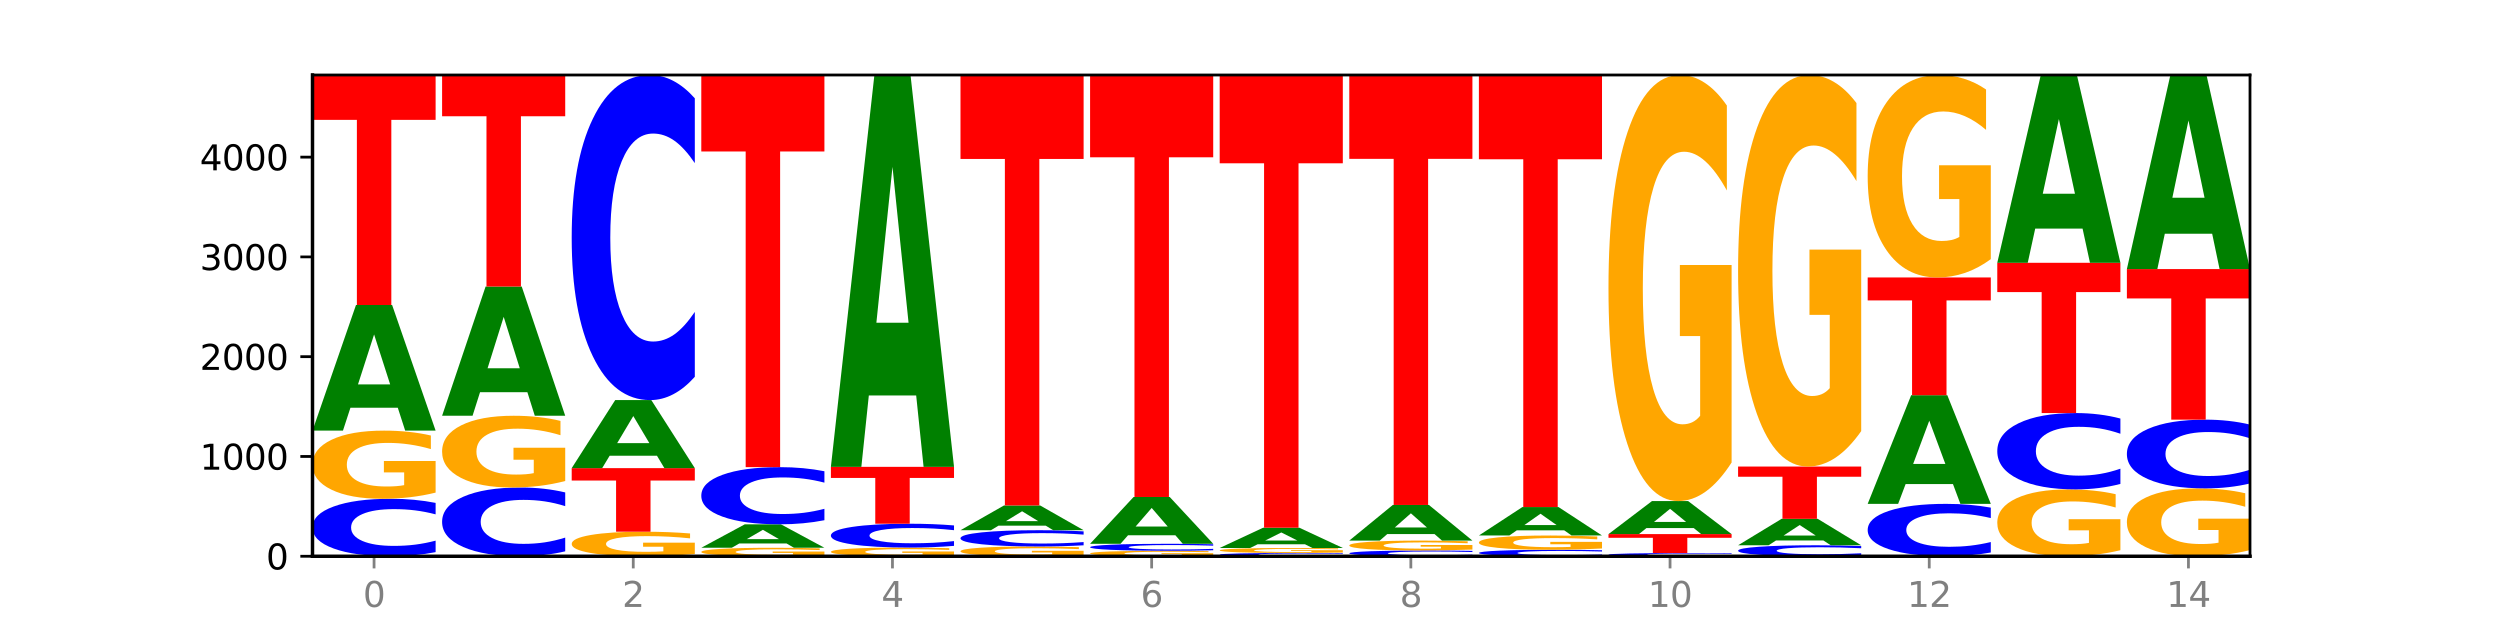
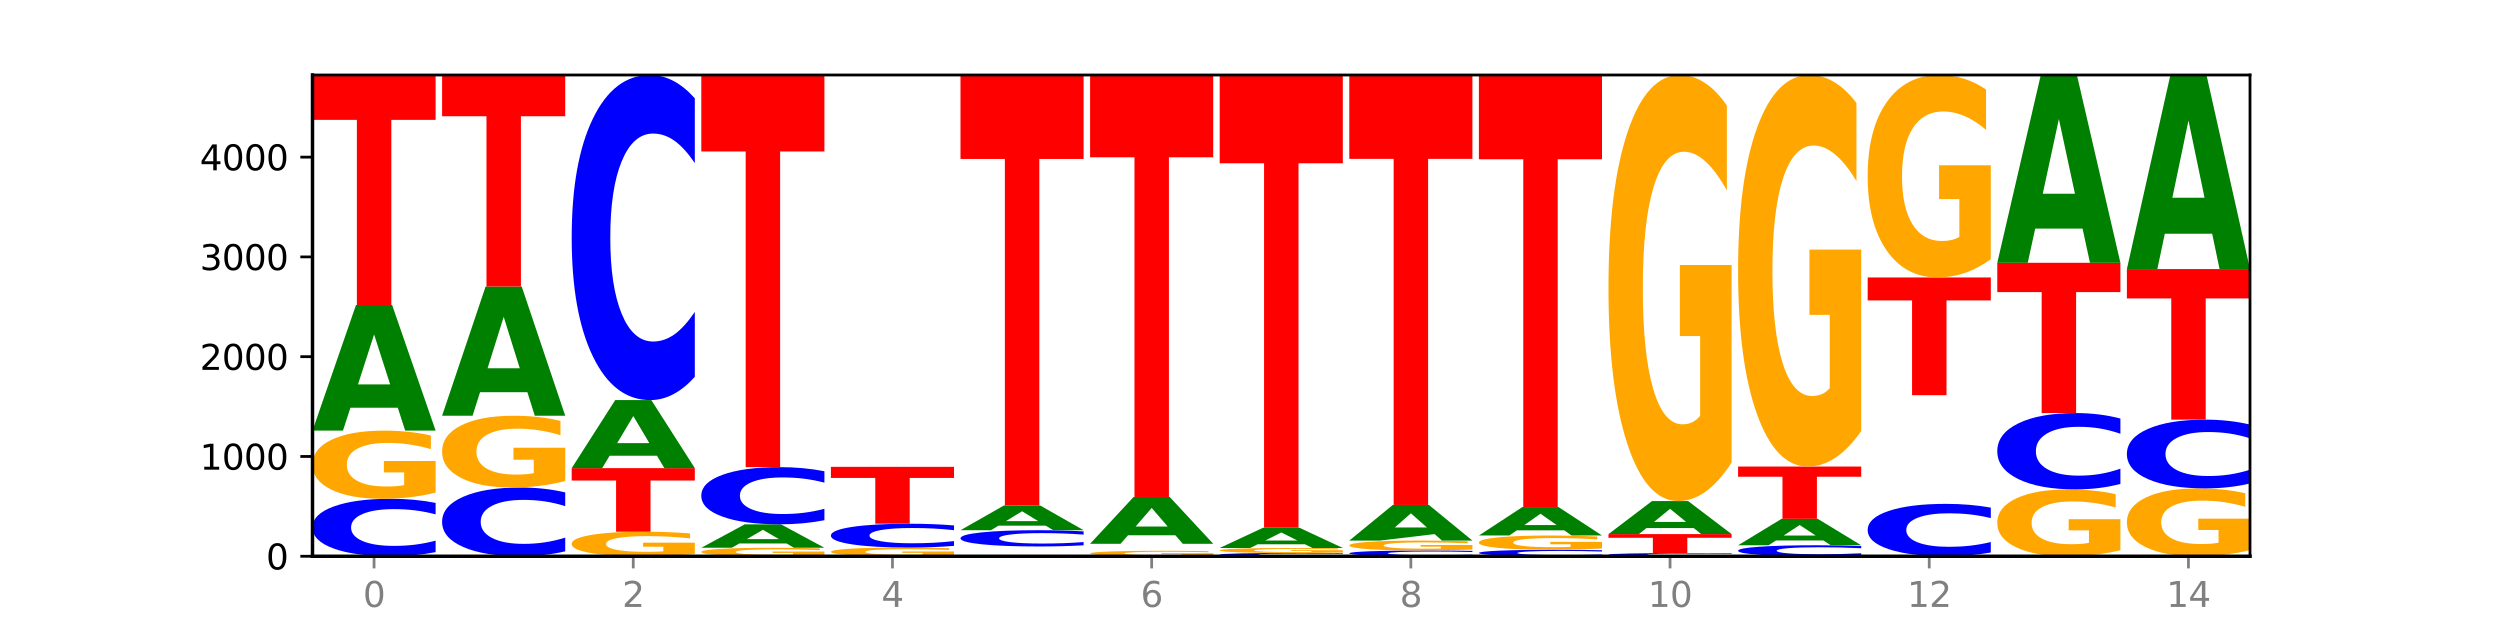
<svg xmlns="http://www.w3.org/2000/svg" xmlns:xlink="http://www.w3.org/1999/xlink" width="720pt" height="180pt" viewBox="0 0 720 180" version="1.1">
  <defs>
    <style type="text/css">*{stroke-linejoin: round; stroke-linecap: butt}</style>
  </defs>
  <g id="figure_1">
    <g id="patch_1">
      <path d="M 0 180  L 720 180  L 720 0  L 0 0  z " style="fill: #ffffff" />
    </g>
    <g id="axes_1">
      <g id="patch_2">
        <path d="M 90 160.2  L 648 160.2  L 648 21.6  L 90 21.6  z " style="fill: #ffffff" />
      </g>
      <g id="line2d_1">
        <path d="M 90 160.2  L 648 160.2  " clip-path="url(#pb663a5c4bd)" style="fill: none; stroke: #000000; stroke-width: 0.5; stroke-linecap: square" />
      </g>
      <g id="patch_3">
        <path d="M 125.458 159.014  Q 122.492 159.602 119.285 159.899  Q 116.078 160.2 112.585 160.2  Q 102.168 160.2 96.084 157.971  Q 90 155.741 90 151.929  Q 90 148.103 96.084 145.877  Q 102.168 143.647 112.585 143.647  Q 116.078 143.647 119.285 143.948  Q 122.492 144.246 125.458 144.834  L 125.458 148.133  Q 122.465 147.354 119.562 146.991  Q 116.658 146.629 113.451 146.629  Q 107.698 146.629 104.401 148.041  Q 101.114 149.45 101.114 151.929  Q 101.114 154.397 104.401 155.81  Q 107.698 157.218 113.451 157.218  Q 116.658 157.218 119.562 156.856  Q 122.465 156.49 125.458 155.71  L 125.458 159.014  z " clip-path="url(#pb663a5c4bd)" style="fill: #0000ff" />
      </g>
      <g id="patch_4">
        <path d="M 125.458 141.871  Q 121.882 142.759 118.036 143.205  Q 114.19 143.647 110.089 143.647  Q 100.823 143.647 95.412 141.004  Q 90 138.36 90 133.84  Q 90 129.266 95.507 126.643  Q 101.022 124.02 110.614 124.02  Q 114.309 124.02 117.694 124.377  Q 121.088 124.729 124.091 125.427  L 124.091 129.339  Q 120.992 128.443 117.925 128.001  Q 114.857 127.555 111.774 127.555  Q 106.068 127.555 102.977 129.185  Q 99.886 130.811 99.886 133.84  Q 99.886 136.84 102.866 138.478  Q 105.846 140.112 111.329 140.112  Q 112.823 140.112 114.102 140.019  Q 115.382 139.921 116.399 139.719  L 116.399 136.045  L 110.558 136.045  L 110.558 132.773  L 125.458 132.773  L 125.458 141.871  z " clip-path="url(#pb663a5c4bd)" style="fill: #ffa600" />
      </g>
      <g id="patch_5">
        <path d="M 114.562 117.429  L 100.925 117.429  L 98.772 124.02  L 90 124.02  L 102.527 87.839  L 112.931 87.839  L 125.458 124.02  L 116.693 124.02  L 114.562 117.429  z M 103.1 110.714  L 112.365 110.714  L 107.74 96.322  L 103.1 110.714  z " clip-path="url(#pb663a5c4bd)" style="fill: #008000" />
      </g>
      <g id="patch_6">
        <path d="M 90 21.6  L 125.458 21.6  L 125.458 34.519  L 112.701 34.519  L 112.701 87.839  L 102.781 87.839  L 102.781 34.519  L 90 34.519  L 90 21.6  z " clip-path="url(#pb663a5c4bd)" style="fill: #ff0000" />
      </g>
      <g id="patch_7">
        <path d="M 162.783 158.781  Q 159.817 159.484 156.609 159.84  Q 153.402 160.2 149.909 160.2  Q 139.492 160.2 133.408 157.533  Q 127.324 154.867 127.324 150.306  Q 127.324 145.729 133.408 143.067  Q 139.492 140.4 149.909 140.4  Q 153.402 140.4 156.609 140.76  Q 159.817 141.116 162.783 141.819  L 162.783 145.766  Q 159.79 144.834 156.886 144.4  Q 153.983 143.967 150.776 143.967  Q 145.022 143.967 141.726 145.656  Q 138.438 147.341 138.438 150.306  Q 138.438 153.259 141.726 154.948  Q 145.022 156.633 150.776 156.633  Q 153.983 156.633 156.886 156.2  Q 159.79 155.762 162.783 154.83  L 162.783 158.781  z " clip-path="url(#pb663a5c4bd)" style="fill: #0000ff" />
      </g>
      <g id="patch_8">
        <path d="M 162.783 138.531  Q 159.207 139.465 155.36 139.935  Q 151.514 140.4 147.414 140.4  Q 138.148 140.4 132.736 137.617  Q 127.324 134.834 127.324 130.075  Q 127.324 125.261 132.831 122.499  Q 138.346 119.738 147.938 119.738  Q 151.633 119.738 155.019 120.113  Q 158.412 120.485 161.416 121.219  L 161.416 125.338  Q 158.317 124.394 155.249 123.929  Q 152.182 123.46 149.098 123.46  Q 143.393 123.46 140.301 125.176  Q 137.21 126.887 137.21 130.075  Q 137.21 133.234 140.19 134.958  Q 143.17 136.678 148.653 136.678  Q 150.147 136.678 151.427 136.58  Q 152.706 136.478 153.723 136.264  L 153.723 132.397  L 147.883 132.397  L 147.883 128.953  L 162.783 128.953  L 162.783 138.531  z " clip-path="url(#pb663a5c4bd)" style="fill: #ffa600" />
      </g>
      <g id="patch_9">
        <path d="M 151.886 112.959  L 138.25 112.959  L 136.097 119.738  L 127.324 119.738  L 139.852 82.523  L 150.255 82.523  L 162.783 119.738  L 154.018 119.738  L 151.886 112.959  z M 140.425 106.052  L 149.69 106.052  L 145.064 91.249  L 140.425 106.052  z " clip-path="url(#pb663a5c4bd)" style="fill: #008000" />
      </g>
      <g id="patch_10">
        <path d="M 127.324 21.6  L 162.783 21.6  L 162.783 33.482  L 150.026 33.482  L 150.026 82.523  L 140.106 82.523  L 140.106 33.482  L 127.324 33.482  L 127.324 21.6  z " clip-path="url(#pb663a5c4bd)" style="fill: #ff0000" />
      </g>
      <g id="patch_11">
        <path d="M 200.107 159.56  Q 196.531 159.88 192.685 160.041  Q 188.839 160.2 184.738 160.2  Q 175.472 160.2 170.061 159.248  Q 164.649 158.296 164.649 156.668  Q 164.649 155.02 170.156 154.075  Q 175.671 153.131 185.263 153.131  Q 188.958 153.131 192.343 153.259  Q 195.736 153.386 198.74 153.637  L 198.74 155.047  Q 195.641 154.724 192.574 154.565  Q 189.506 154.404 186.423 154.404  Q 180.717 154.404 177.626 154.991  Q 174.535 155.577 174.535 156.668  Q 174.535 157.748 177.515 158.338  Q 180.495 158.927 185.978 158.927  Q 187.472 158.927 188.751 158.893  Q 190.031 158.858 191.048 158.785  L 191.048 157.462  L 185.207 157.462  L 185.207 156.283  L 200.107 156.283  L 200.107 159.56  z " clip-path="url(#pb663a5c4bd)" style="fill: #ffa600" />
      </g>
      <g id="patch_12">
        <path d="M 164.649 134.825  L 200.107 134.825  L 200.107 138.395  L 187.35 138.395  L 187.35 153.131  L 177.43 153.131  L 177.43 138.395  L 164.649 138.395  L 164.649 134.825  z " clip-path="url(#pb663a5c4bd)" style="fill: #ff0000" />
      </g>
      <g id="patch_13">
        <path d="M 189.211 131.255  L 175.574 131.255  L 173.421 134.825  L 164.649 134.825  L 177.176 115.226  L 187.58 115.226  L 200.107 134.825  L 191.342 134.825  L 189.211 131.255  z M 177.749 127.617  L 187.014 127.617  L 182.389 119.821  L 177.749 127.617  z " clip-path="url(#pb663a5c4bd)" style="fill: #008000" />
      </g>
      <g id="patch_14">
        <path d="M 200.107 108.515  Q 197.141 111.842 193.934 113.524  Q 190.727 115.226 187.233 115.226  Q 176.817 115.226 170.733 102.616  Q 164.649 90.006 164.649 68.442  Q 164.649 46.8 170.733 34.21  Q 176.817 21.6 187.233 21.6  Q 190.727 21.6 193.934 23.302  Q 197.141 24.985 200.107 28.311  L 200.107 46.974  Q 197.114 42.565 194.211 40.515  Q 191.307 38.465 188.1 38.465  Q 182.347 38.465 179.05 46.452  Q 175.762 54.42 175.762 68.442  Q 175.762 82.406 179.05 90.393  Q 182.347 98.361 188.1 98.361  Q 191.307 98.361 194.211 96.311  Q 197.114 94.242 200.107 89.832  L 200.107 108.515  z " clip-path="url(#pb663a5c4bd)" style="fill: #0000ff" />
      </g>
      <g id="patch_15">
        <path d="M 237.431 159.979  Q 233.855 160.089 230.009 160.145  Q 226.163 160.2 222.063 160.2  Q 212.797 160.2 207.385 159.871  Q 201.973 159.542 201.973 158.979  Q 201.973 158.41 207.48 158.084  Q 212.995 157.757 222.587 157.757  Q 226.282 157.757 229.668 157.802  Q 233.061 157.846 236.065 157.932  L 236.065 158.419  Q 232.965 158.308 229.898 158.253  Q 226.831 158.197 223.747 158.197  Q 218.041 158.197 214.95 158.4  Q 211.859 158.603 211.859 158.979  Q 211.859 159.353 214.839 159.557  Q 217.819 159.76 223.302 159.76  Q 224.796 159.76 226.076 159.748  Q 227.355 159.736 228.372 159.711  L 228.372 159.254  L 222.531 159.254  L 222.531 158.847  L 237.431 158.847  L 237.431 159.979  z " clip-path="url(#pb663a5c4bd)" style="fill: #ffa600" />
      </g>
      <g id="patch_16">
        <path d="M 226.535 156.527  L 212.899 156.527  L 210.745 157.757  L 201.973 157.757  L 214.501 151.004  L 224.904 151.004  L 237.431 157.757  L 228.667 157.757  L 226.535 156.527  z M 215.073 155.274  L 224.339 155.274  L 219.713 152.587  L 215.073 155.274  z " clip-path="url(#pb663a5c4bd)" style="fill: #008000" />
      </g>
      <g id="patch_17">
        <path d="M 237.431 149.824  Q 234.465 150.409 231.258 150.705  Q 228.051 151.004 224.558 151.004  Q 214.141 151.004 208.057 148.786  Q 201.973 146.569 201.973 142.776  Q 201.973 138.97 208.057 136.755  Q 214.141 134.538 224.558 134.538  Q 228.051 134.538 231.258 134.837  Q 234.465 135.133 237.431 135.718  L 237.431 139  Q 234.439 138.225 231.535 137.864  Q 228.632 137.504 225.424 137.504  Q 219.671 137.504 216.375 138.908  Q 213.087 140.31 213.087 142.776  Q 213.087 145.232 216.375 146.637  Q 219.671 148.038 225.424 148.038  Q 228.632 148.038 231.535 147.677  Q 234.439 147.313 237.431 146.538  L 237.431 149.824  z " clip-path="url(#pb663a5c4bd)" style="fill: #0000ff" />
      </g>
      <g id="patch_18">
        <path d="M 201.973 21.6  L 237.431 21.6  L 237.431 43.626  L 224.675 43.626  L 224.675 134.538  L 214.755 134.538  L 214.755 43.626  L 201.973 43.626  L 201.973 21.6  z " clip-path="url(#pb663a5c4bd)" style="fill: #ff0000" />
      </g>
      <g id="patch_19">
        <path d="M 274.756 159.974  Q 271.18 160.087 267.334 160.144  Q 263.487 160.2 259.387 160.2  Q 250.121 160.2 244.709 159.863  Q 239.298 159.527 239.298 158.951  Q 239.298 158.368 244.805 158.034  Q 250.32 157.7 259.911 157.7  Q 263.607 157.7 266.992 157.745  Q 270.385 157.79 273.389 157.879  L 273.389 158.377  Q 270.29 158.263 267.222 158.207  Q 264.155 158.15 261.072 158.15  Q 255.366 158.15 252.275 158.358  Q 249.183 158.565 249.183 158.951  Q 249.183 159.333 252.163 159.542  Q 255.143 159.75 260.627 159.75  Q 262.121 159.75 263.4 159.738  Q 264.679 159.725 265.697 159.7  L 265.697 159.232  L 259.856 159.232  L 259.856 158.815  L 274.756 158.815  L 274.756 159.974  z " clip-path="url(#pb663a5c4bd)" style="fill: #ffa600" />
      </g>
      <g id="patch_20">
        <path d="M 274.756 157.208  Q 271.79 157.452 268.583 157.575  Q 265.375 157.7 261.882 157.7  Q 251.465 157.7 245.382 156.775  Q 239.298 155.85 239.298 154.268  Q 239.298 152.68 245.382 151.757  Q 251.465 150.832 261.882 150.832  Q 265.375 150.832 268.583 150.956  Q 271.79 151.08 274.756 151.324  L 274.756 152.693  Q 271.763 152.37 268.86 152.219  Q 265.956 152.069 262.749 152.069  Q 256.995 152.069 253.699 152.655  Q 250.411 153.239 250.411 154.268  Q 250.411 155.292 253.699 155.878  Q 256.995 156.463 262.749 156.463  Q 265.956 156.463 268.86 156.312  Q 271.763 156.161 274.756 155.837  L 274.756 157.208  z " clip-path="url(#pb663a5c4bd)" style="fill: #0000ff" />
      </g>
      <g id="patch_21">
        <path d="M 239.298 134.451  L 274.756 134.451  L 274.756 137.646  L 261.999 137.646  L 261.999 150.832  L 252.079 150.832  L 252.079 137.646  L 239.298 137.646  L 239.298 134.451  z " clip-path="url(#pb663a5c4bd)" style="fill: #ff0000" />
      </g>
      <g id="patch_22">
-         <path d="M 263.86 113.893  L 250.223 113.893  L 248.07 134.451  L 239.298 134.451  L 251.825 21.6  L 262.228 21.6  L 274.756 134.451  L 265.991 134.451  L 263.86 113.893  z M 252.398 92.948  L 261.663 92.948  L 257.038 48.059  L 252.398 92.948  z " clip-path="url(#pb663a5c4bd)" style="fill: #008000" />
-       </g>
+         </g>
      <g id="patch_23">
-         <path d="M 312.08 159.945  Q 308.504 160.073 304.658 160.137  Q 300.812 160.2 296.711 160.2  Q 287.445 160.2 282.034 159.821  Q 276.622 159.441 276.622 158.793  Q 276.622 158.137 282.129 157.76  Q 287.644 157.384 297.236 157.384  Q 300.931 157.384 304.316 157.435  Q 307.71 157.486 310.713 157.586  L 310.713 158.147  Q 307.614 158.018 304.547 157.955  Q 301.479 157.891 298.396 157.891  Q 292.69 157.891 289.599 158.125  Q 286.508 158.358 286.508 158.793  Q 286.508 159.223 289.488 159.458  Q 292.468 159.693 297.951 159.693  Q 299.445 159.693 300.724 159.679  Q 302.004 159.665 303.021 159.636  L 303.021 159.109  L 297.18 159.109  L 297.18 158.64  L 312.08 158.64  L 312.08 159.945  z " clip-path="url(#pb663a5c4bd)" style="fill: #ffa600" />
-       </g>
+         </g>
      <g id="patch_24">
        <path d="M 312.08 157.048  Q 309.114 157.214 305.907 157.299  Q 302.7 157.384 299.207 157.384  Q 288.79 157.384 282.706 156.753  Q 276.622 156.122 276.622 155.043  Q 276.622 153.96 282.706 153.33  Q 288.79 152.7 299.207 152.7  Q 302.7 152.7 305.907 152.785  Q 309.114 152.869 312.08 153.035  L 312.08 153.969  Q 309.087 153.748 306.184 153.646  Q 303.28 153.543 300.073 153.543  Q 294.32 153.543 291.023 153.943  Q 287.736 154.342 287.736 155.043  Q 287.736 155.742 291.023 156.141  Q 294.32 156.54 300.073 156.54  Q 303.28 156.54 306.184 156.437  Q 309.087 156.334 312.08 156.113  L 312.08 157.048  z " clip-path="url(#pb663a5c4bd)" style="fill: #0000ff" />
      </g>
      <g id="patch_25">
        <path d="M 301.184 151.401  L 287.547 151.401  L 285.394 152.7  L 276.622 152.7  L 289.15 145.573  L 299.553 145.573  L 312.08 152.7  L 303.315 152.7  L 301.184 151.401  z M 289.722 150.079  L 298.987 150.079  L 294.362 147.244  L 289.722 150.079  z " clip-path="url(#pb663a5c4bd)" style="fill: #008000" />
      </g>
      <g id="patch_26">
        <path d="M 276.622 21.6  L 312.08 21.6  L 312.08 45.778  L 299.324 45.778  L 299.324 145.573  L 289.404 145.573  L 289.404 45.778  L 276.622 45.778  L 276.622 21.6  z " clip-path="url(#pb663a5c4bd)" style="fill: #ff0000" />
      </g>
      <g id="patch_27">
        <path d="M 349.405 160.057  Q 345.829 160.128 341.982 160.164  Q 338.136 160.2 334.036 160.2  Q 324.77 160.2 319.358 159.987  Q 313.946 159.774 313.946 159.41  Q 313.946 159.042 319.454 158.831  Q 324.969 158.619 334.56 158.619  Q 338.255 158.619 341.641 158.648  Q 345.034 158.677 348.038 158.733  L 348.038 159.048  Q 344.939 158.976 341.871 158.94  Q 338.804 158.904 335.72 158.904  Q 330.015 158.904 326.923 159.035  Q 323.832 159.166 323.832 159.41  Q 323.832 159.652 326.812 159.784  Q 329.792 159.915 335.275 159.915  Q 336.769 159.915 338.049 159.908  Q 339.328 159.9 340.345 159.884  L 340.345 159.588  L 334.505 159.588  L 334.505 159.324  L 349.405 159.324  L 349.405 160.057  z " clip-path="url(#pb663a5c4bd)" style="fill: #ffa600" />
      </g>
      <g id="patch_28">
-         <path d="M 349.405 158.475  Q 346.439 158.547 343.231 158.583  Q 340.024 158.619 336.531 158.619  Q 326.114 158.619 320.03 158.349  Q 313.946 158.078 313.946 157.614  Q 313.946 157.149 320.03 156.879  Q 326.114 156.608 336.531 156.608  Q 340.024 156.608 343.231 156.644  Q 346.439 156.681 349.405 156.752  L 349.405 157.153  Q 346.412 157.058 343.508 157.014  Q 340.605 156.97 337.398 156.97  Q 331.644 156.97 328.348 157.142  Q 325.06 157.313 325.06 157.614  Q 325.06 157.914 328.348 158.086  Q 331.644 158.257 337.398 158.257  Q 340.605 158.257 343.508 158.213  Q 346.412 158.169 349.405 158.074  L 349.405 158.475  z " clip-path="url(#pb663a5c4bd)" style="fill: #0000ff" />
-       </g>
+         </g>
      <g id="patch_29">
        <path d="M 338.508 154.153  L 324.872 154.153  L 322.719 156.608  L 313.946 156.608  L 326.474 143.13  L 336.877 143.13  L 349.405 156.608  L 340.64 156.608  L 338.508 154.153  z M 327.047 151.651  L 336.312 151.651  L 331.686 146.29  L 327.047 151.651  z " clip-path="url(#pb663a5c4bd)" style="fill: #008000" />
      </g>
      <g id="patch_30">
        <path d="M 313.946 21.6  L 349.405 21.6  L 349.405 45.302  L 336.648 45.302  L 336.648 143.13  L 326.728 143.13  L 326.728 45.302  L 313.946 45.302  L 313.946 21.6  z " clip-path="url(#pb663a5c4bd)" style="fill: #ff0000" />
      </g>
      <g id="patch_31">
        <path d="M 386.729 160.132  Q 383.763 160.166 380.556 160.183  Q 377.349 160.2 373.856 160.2  Q 363.439 160.2 357.355 160.072  Q 351.271 159.945 351.271 159.726  Q 351.271 159.507 357.355 159.379  Q 363.439 159.252 373.856 159.252  Q 377.349 159.252 380.556 159.269  Q 383.763 159.286 386.729 159.32  L 386.729 159.509  Q 383.736 159.464 380.833 159.443  Q 377.929 159.422 374.722 159.422  Q 368.969 159.422 365.672 159.503  Q 362.385 159.584 362.385 159.726  Q 362.385 159.868 365.672 159.948  Q 368.969 160.029 374.722 160.029  Q 377.929 160.029 380.833 160.008  Q 383.736 159.987 386.729 159.943  L 386.729 160.132  z " clip-path="url(#pb663a5c4bd)" style="fill: #0000ff" />
      </g>
      <g id="patch_32">
        <path d="M 386.729 159.122  Q 383.153 159.187 379.307 159.219  Q 375.461 159.252 371.36 159.252  Q 362.094 159.252 356.683 159.058  Q 351.271 158.865 351.271 158.534  Q 351.271 158.199 356.778 158.007  Q 362.293 157.815 371.885 157.815  Q 375.58 157.815 378.965 157.841  Q 382.358 157.867 385.362 157.918  L 385.362 158.204  Q 382.263 158.139 379.196 158.106  Q 376.128 158.074 373.045 158.074  Q 367.339 158.074 364.248 158.193  Q 361.157 158.312 361.157 158.534  Q 361.157 158.753 364.137 158.873  Q 367.117 158.993 372.6 158.993  Q 374.094 158.993 375.373 158.986  Q 376.653 158.979 377.67 158.964  L 377.67 158.695  L 371.829 158.695  L 371.829 158.456  L 386.729 158.456  L 386.729 159.122  z " clip-path="url(#pb663a5c4bd)" style="fill: #ffa600" />
      </g>
      <g id="patch_33">
        <path d="M 375.833 156.752  L 362.196 156.752  L 360.043 157.815  L 351.271 157.815  L 363.798 151.981  L 374.202 151.981  L 386.729 157.815  L 377.964 157.815  L 375.833 156.752  z M 364.371 155.669  L 373.636 155.669  L 369.011 153.349  L 364.371 155.669  z " clip-path="url(#pb663a5c4bd)" style="fill: #008000" />
      </g>
      <g id="patch_34">
        <path d="M 351.271 21.6  L 386.729 21.6  L 386.729 47.028  L 373.972 47.028  L 373.972 151.981  L 364.052 151.981  L 364.052 47.028  L 351.271 47.028  L 351.271 21.6  z " clip-path="url(#pb663a5c4bd)" style="fill: #ff0000" />
      </g>
      <g id="patch_35">
        <path d="M 424.054 160.081  Q 421.087 160.14 417.88 160.17  Q 414.673 160.2 411.18 160.2  Q 400.763 160.2 394.679 159.976  Q 388.595 159.751 388.595 159.367  Q 388.595 158.982 394.679 158.758  Q 400.763 158.533 411.18 158.533  Q 414.673 158.533 417.88 158.564  Q 421.087 158.593 424.054 158.653  L 424.054 158.985  Q 421.061 158.906 418.157 158.87  Q 415.254 158.833 412.047 158.833  Q 406.293 158.833 402.997 158.976  Q 399.709 159.118 399.709 159.367  Q 399.709 159.616 402.997 159.758  Q 406.293 159.9 412.047 159.9  Q 415.254 159.9 418.157 159.863  Q 421.061 159.826 424.054 159.748  L 424.054 160.081  z " clip-path="url(#pb663a5c4bd)" style="fill: #0000ff" />
      </g>
      <g id="patch_36">
        <path d="M 424.054 158.276  Q 420.477 158.405 416.631 158.469  Q 412.785 158.533 408.685 158.533  Q 399.419 158.533 394.007 158.15  Q 388.595 157.767 388.595 157.112  Q 388.595 156.449 394.102 156.068  Q 399.617 155.688 409.209 155.688  Q 412.904 155.688 416.29 155.74  Q 419.683 155.791 422.687 155.892  L 422.687 156.459  Q 419.587 156.329 416.52 156.265  Q 413.453 156.201 410.369 156.201  Q 404.664 156.201 401.572 156.437  Q 398.481 156.673 398.481 157.112  Q 398.481 157.547 401.461 157.784  Q 404.441 158.021 409.924 158.021  Q 411.418 158.021 412.698 158.007  Q 413.977 157.993 414.994 157.964  L 414.994 157.431  L 409.153 157.431  L 409.153 156.957  L 424.054 156.957  L 424.054 158.276  z " clip-path="url(#pb663a5c4bd)" style="fill: #ffa600" />
      </g>
      <g id="patch_37">
-         <path d="M 413.157 153.819  L 399.521 153.819  L 397.367 155.688  L 388.595 155.688  L 401.123 145.429  L 411.526 145.429  L 424.054 155.688  L 415.289 155.688  L 413.157 153.819  z M 401.695 151.915  L 410.961 151.915  L 406.335 147.834  L 401.695 151.915  z " clip-path="url(#pb663a5c4bd)" style="fill: #008000" />
+         <path d="M 413.157 153.819  L 397.367 155.688  L 388.595 155.688  L 401.123 145.429  L 411.526 145.429  L 424.054 155.688  L 415.289 155.688  L 413.157 153.819  z M 401.695 151.915  L 410.961 151.915  L 406.335 147.834  L 401.695 151.915  z " clip-path="url(#pb663a5c4bd)" style="fill: #008000" />
      </g>
      <g id="patch_38">
        <path d="M 388.595 21.6  L 424.054 21.6  L 424.054 45.75  L 411.297 45.75  L 411.297 145.429  L 401.377 145.429  L 401.377 45.75  L 388.595 45.75  L 388.595 21.6  z " clip-path="url(#pb663a5c4bd)" style="fill: #ff0000" />
      </g>
      <g id="patch_39">
        <path d="M 461.378 160.066  Q 458.412 160.132 455.205 160.166  Q 451.997 160.2 448.504 160.2  Q 438.088 160.2 432.004 159.948  Q 425.92 159.697 425.92 159.267  Q 425.92 158.835 432.004 158.584  Q 438.088 158.332 448.504 158.332  Q 451.997 158.332 455.205 158.366  Q 458.412 158.4 461.378 158.466  L 461.378 158.838  Q 458.385 158.75 455.482 158.709  Q 452.578 158.669 449.371 158.669  Q 443.618 158.669 440.321 158.828  Q 437.033 158.987 437.033 159.267  Q 437.033 159.545 440.321 159.705  Q 443.618 159.864 449.371 159.864  Q 452.578 159.864 455.482 159.823  Q 458.385 159.781 461.378 159.693  L 461.378 160.066  z " clip-path="url(#pb663a5c4bd)" style="fill: #0000ff" />
      </g>
      <g id="patch_40">
        <path d="M 461.378 157.96  Q 457.802 158.146 453.956 158.24  Q 450.11 158.332 446.009 158.332  Q 436.743 158.332 431.331 157.779  Q 425.92 157.225 425.92 156.279  Q 425.92 155.321 431.427 154.772  Q 436.942 154.223 446.533 154.223  Q 450.229 154.223 453.614 154.297  Q 457.007 154.371 460.011 154.517  L 460.011 155.336  Q 456.912 155.149 453.844 155.056  Q 450.777 154.963 447.694 154.963  Q 441.988 154.963 438.897 155.304  Q 435.805 155.645 435.805 156.279  Q 435.805 156.907 438.785 157.25  Q 441.765 157.592 447.249 157.592  Q 448.743 157.592 450.022 157.572  Q 451.302 157.552 452.319 157.51  L 452.319 156.74  L 446.478 156.74  L 446.478 156.055  L 461.378 156.055  L 461.378 157.96  z " clip-path="url(#pb663a5c4bd)" style="fill: #ffa600" />
      </g>
      <g id="patch_41">
        <path d="M 450.482 152.731  L 436.845 152.731  L 434.692 154.223  L 425.92 154.223  L 438.447 146.033  L 448.85 146.033  L 461.378 154.223  L 452.613 154.223  L 450.482 152.731  z M 439.02 151.211  L 448.285 151.211  L 443.66 147.953  L 439.02 151.211  z " clip-path="url(#pb663a5c4bd)" style="fill: #008000" />
      </g>
      <g id="patch_42">
        <path d="M 425.92 21.6  L 461.378 21.6  L 461.378 45.868  L 448.621 45.868  L 448.621 146.033  L 438.701 146.033  L 438.701 45.868  L 425.92 45.868  L 425.92 21.6  z " clip-path="url(#pb663a5c4bd)" style="fill: #ff0000" />
      </g>
      <g id="patch_43">
        <path d="M 498.702 160.134  Q 495.736 160.167 492.529 160.183  Q 489.322 160.2 485.829 160.2  Q 475.412 160.2 469.328 160.076  Q 463.244 159.952 463.244 159.74  Q 463.244 159.528 469.328 159.404  Q 475.412 159.28 485.829 159.28  Q 489.322 159.28 492.529 159.297  Q 495.736 159.314 498.702 159.346  L 498.702 159.53  Q 495.71 159.486 492.806 159.466  Q 489.903 159.446 486.695 159.446  Q 480.942 159.446 477.645 159.525  Q 474.358 159.603 474.358 159.74  Q 474.358 159.878 477.645 159.956  Q 480.942 160.034 486.695 160.034  Q 489.903 160.034 492.806 160.014  Q 495.71 159.994 498.702 159.951  L 498.702 160.134  z " clip-path="url(#pb663a5c4bd)" style="fill: #0000ff" />
      </g>
      <g id="patch_44">
        <path d="M 463.244 153.82  L 498.702 153.82  L 498.702 154.885  L 485.946 154.885  L 485.946 159.28  L 476.026 159.28  L 476.026 154.885  L 463.244 154.885  L 463.244 153.82  z " clip-path="url(#pb663a5c4bd)" style="fill: #ff0000" />
      </g>
      <g id="patch_45">
        <path d="M 487.806 152.088  L 474.169 152.088  L 472.016 153.82  L 463.244 153.82  L 475.772 144.308  L 486.175 144.308  L 498.702 153.82  L 489.937 153.82  L 487.806 152.088  z M 476.344 150.322  L 485.609 150.322  L 480.984 146.538  L 476.344 150.322  z " clip-path="url(#pb663a5c4bd)" style="fill: #008000" />
      </g>
      <g id="patch_46">
        <path d="M 498.702 133.206  Q 495.126 138.757 491.28 141.545  Q 487.434 144.308 483.333 144.308  Q 474.068 144.308 468.656 127.782  Q 463.244 111.255 463.244 82.992  Q 463.244 54.4 468.751 38  Q 474.266 21.6 483.858 21.6  Q 487.553 21.6 490.938 23.831  Q 494.332 26.036 497.336 30.396  L 497.336 54.856  Q 494.236 49.254 491.169 46.491  Q 488.101 43.703 485.018 43.703  Q 479.312 43.703 476.221 53.893  Q 473.13 64.057 473.13 82.992  Q 473.13 101.749 476.11 111.99  Q 479.09 122.205 484.573 122.205  Q 486.067 122.205 487.347 121.622  Q 488.626 121.014 489.643 119.746  L 489.643 96.781  L 483.802 96.781  L 483.802 76.326  L 498.702 76.326  L 498.702 133.206  z " clip-path="url(#pb663a5c4bd)" style="fill: #ffa600" />
      </g>
      <g id="patch_47">
        <path d="M 536.027 159.973  Q 533.061 160.086 529.854 160.143  Q 526.646 160.2 523.153 160.2  Q 512.736 160.2 506.652 159.774  Q 500.569 159.349 500.569 158.62  Q 500.569 157.89 506.652 157.465  Q 512.736 157.039 523.153 157.039  Q 526.646 157.039 529.854 157.096  Q 533.061 157.153 536.027 157.265  L 536.027 157.896  Q 533.034 157.747 530.13 157.678  Q 527.227 157.608 524.02 157.608  Q 518.266 157.608 514.97 157.878  Q 511.682 158.147 511.682 158.62  Q 511.682 159.092 514.97 159.362  Q 518.266 159.631 524.02 159.631  Q 527.227 159.631 530.13 159.561  Q 533.034 159.492 536.027 159.343  L 536.027 159.973  z " clip-path="url(#pb663a5c4bd)" style="fill: #0000ff" />
      </g>
      <g id="patch_48">
        <path d="M 525.13 155.652  L 511.494 155.652  L 509.341 157.039  L 500.569 157.039  L 513.096 149.424  L 523.499 149.424  L 536.027 157.039  L 527.262 157.039  L 525.13 155.652  z M 513.669 154.238  L 522.934 154.238  L 518.309 151.209  L 513.669 154.238  z " clip-path="url(#pb663a5c4bd)" style="fill: #008000" />
      </g>
      <g id="patch_49">
        <path d="M 500.569 134.365  L 536.027 134.365  L 536.027 137.302  L 523.27 137.302  L 523.27 149.424  L 513.35 149.424  L 513.35 137.302  L 500.569 137.302  L 500.569 134.365  z " clip-path="url(#pb663a5c4bd)" style="fill: #ff0000" />
      </g>
      <g id="patch_50">
        <path d="M 536.027 124.162  Q 532.451 129.264 528.605 131.826  Q 524.758 134.365 520.658 134.365  Q 511.392 134.365 505.98 119.178  Q 500.569 103.99 500.569 78.018  Q 500.569 51.742 506.076 36.671  Q 511.591 21.6 521.182 21.6  Q 524.878 21.6 528.263 23.65  Q 531.656 25.676 534.66 29.683  L 534.66 52.161  Q 531.561 47.014 528.493 44.474  Q 525.426 41.912 522.343 41.912  Q 516.637 41.912 513.546 51.276  Q 510.454 60.617 510.454 78.018  Q 510.454 95.255 513.434 104.666  Q 516.414 114.053 521.898 114.053  Q 523.391 114.053 524.671 113.517  Q 525.95 112.958 526.968 111.793  L 526.968 90.689  L 521.127 90.689  L 521.127 71.891  L 536.027 71.891  L 536.027 124.162  z " clip-path="url(#pb663a5c4bd)" style="fill: #ffa600" />
      </g>
      <g id="patch_51">
        <path d="M 573.351 159.119  Q 570.385 159.655 567.178 159.926  Q 563.971 160.2 560.478 160.2  Q 550.061 160.2 543.977 158.168  Q 537.893 156.136 537.893 152.661  Q 537.893 149.174 543.977 147.145  Q 550.061 145.113 560.478 145.113  Q 563.971 145.113 567.178 145.387  Q 570.385 145.658 573.351 146.194  L 573.351 149.202  Q 570.358 148.491 567.455 148.161  Q 564.551 147.831 561.344 147.831  Q 555.591 147.831 552.294 149.118  Q 549.007 150.402 549.007 152.661  Q 549.007 154.911 552.294 156.198  Q 555.591 157.482 561.344 157.482  Q 564.551 157.482 567.455 157.152  Q 570.358 156.819 573.351 156.108  L 573.351 159.119  z " clip-path="url(#pb663a5c4bd)" style="fill: #0000ff" />
      </g>
      <g id="patch_52">
-         <path d="M 562.455 139.412  L 548.818 139.412  L 546.665 145.113  L 537.893 145.113  L 550.42 113.818  L 560.824 113.818  L 573.351 145.113  L 564.586 145.113  L 562.455 139.412  z M 550.993 133.604  L 560.258 133.604  L 555.633 121.155  L 550.993 133.604  z " clip-path="url(#pb663a5c4bd)" style="fill: #008000" />
-       </g>
+         </g>
      <g id="patch_53">
        <path d="M 537.893 79.908  L 573.351 79.908  L 573.351 86.521  L 560.594 86.521  L 560.594 113.818  L 550.674 113.818  L 550.674 86.521  L 537.893 86.521  L 537.893 79.908  z " clip-path="url(#pb663a5c4bd)" style="fill: #ff0000" />
      </g>
      <g id="patch_54">
        <path d="M 573.351 74.632  Q 569.775 77.27 565.929 78.595  Q 562.083 79.908 557.982 79.908  Q 548.716 79.908 543.305 72.055  Q 537.893 64.202 537.893 50.772  Q 537.893 37.186 543.4 29.393  Q 548.915 21.6 558.507 21.6  Q 562.202 21.6 565.587 22.66  Q 568.98 23.708 571.984 25.779  L 571.984 37.403  Q 568.885 34.741 565.818 33.428  Q 562.75 32.103 559.667 32.103  Q 553.961 32.103 550.87 36.945  Q 547.779 41.775 547.779 50.772  Q 547.779 59.685 550.759 64.551  Q 553.739 69.405 559.222 69.405  Q 560.716 69.405 561.995 69.128  Q 563.275 68.839 564.292 68.237  L 564.292 57.324  L 558.451 57.324  L 558.451 47.604  L 573.351 47.604  L 573.351 74.632  z " clip-path="url(#pb663a5c4bd)" style="fill: #ffa600" />
      </g>
      <g id="patch_55">
        <path d="M 610.676 158.458  Q 607.1 159.329 603.253 159.766  Q 599.407 160.2 595.307 160.2  Q 586.041 160.2 580.629 157.607  Q 575.217 155.014 575.217 150.579  Q 575.217 146.093 580.724 143.519  Q 586.239 140.946 595.831 140.946  Q 599.526 140.946 602.912 141.296  Q 606.305 141.642 609.309 142.326  L 609.309 146.164  Q 606.21 145.285 603.142 144.852  Q 600.075 144.414 596.991 144.414  Q 591.286 144.414 588.194 146.013  Q 585.103 147.608 585.103 150.579  Q 585.103 153.522 588.083 155.129  Q 591.063 156.732 596.546 156.732  Q 598.04 156.732 599.32 156.64  Q 600.599 156.545 601.616 156.346  L 601.616 152.743  L 595.776 152.743  L 595.776 149.533  L 610.676 149.533  L 610.676 158.458  z " clip-path="url(#pb663a5c4bd)" style="fill: #ffa600" />
      </g>
      <g id="patch_56">
        <path d="M 610.676 139.37  Q 607.71 140.151 604.502 140.546  Q 601.295 140.946 597.802 140.946  Q 587.385 140.946 581.301 137.985  Q 575.217 135.024 575.217 129.961  Q 575.217 124.879 581.301 121.923  Q 587.385 118.962 597.802 118.962  Q 601.295 118.962 604.502 119.362  Q 607.71 119.757 610.676 120.538  L 610.676 124.92  Q 607.683 123.885 604.779 123.403  Q 601.876 122.922 598.669 122.922  Q 592.915 122.922 589.619 124.797  Q 586.331 126.668 586.331 129.961  Q 586.331 133.24 589.619 135.115  Q 592.915 136.986 598.669 136.986  Q 601.876 136.986 604.779 136.505  Q 607.683 136.019 610.676 134.983  L 610.676 139.37  z " clip-path="url(#pb663a5c4bd)" style="fill: #0000ff" />
      </g>
      <g id="patch_57">
        <path d="M 575.217 75.684  L 610.676 75.684  L 610.676 84.124  L 597.919 84.124  L 597.919 118.962  L 587.999 118.962  L 587.999 84.124  L 575.217 84.124  L 575.217 75.684  z " clip-path="url(#pb663a5c4bd)" style="fill: #ff0000" />
      </g>
      <g id="patch_58">
        <path d="M 599.779 65.831  L 586.143 65.831  L 583.99 75.684  L 575.217 75.684  L 587.745 21.6  L 598.148 21.6  L 610.676 75.684  L 601.911 75.684  L 599.779 65.831  z M 588.318 55.793  L 597.583 55.793  L 592.957 34.281  L 588.318 55.793  z " clip-path="url(#pb663a5c4bd)" style="fill: #008000" />
      </g>
      <g id="patch_59">
        <path d="M 648 158.432  Q 644.424 159.316 640.578 159.76  Q 636.732 160.2 632.631 160.2  Q 623.365 160.2 617.954 157.568  Q 612.542 154.936 612.542 150.435  Q 612.542 145.882 618.049 143.27  Q 623.564 140.659 633.156 140.659  Q 636.851 140.659 640.236 141.014  Q 643.629 141.365 646.633 142.059  L 646.633 145.955  Q 643.534 145.063 640.467 144.623  Q 637.399 144.179 634.316 144.179  Q 628.61 144.179 625.519 145.801  Q 622.428 147.42 622.428 150.435  Q 622.428 153.422 625.408 155.053  Q 628.388 156.68 633.871 156.68  Q 635.365 156.68 636.644 156.587  Q 637.924 156.49 638.941 156.288  L 638.941 152.631  L 633.1 152.631  L 633.1 149.374  L 648 149.374  L 648 158.432  z " clip-path="url(#pb663a5c4bd)" style="fill: #ffa600" />
      </g>
      <g id="patch_60">
        <path d="M 648 139.239  Q 645.034 139.943 641.827 140.299  Q 638.62 140.659 635.126 140.659  Q 624.71 140.659 618.626 137.992  Q 612.542 135.325 612.542 130.765  Q 612.542 126.188 618.626 123.525  Q 624.71 120.859 635.126 120.859  Q 638.62 120.859 641.827 121.219  Q 645.034 121.574 648 122.278  L 648 126.225  Q 645.007 125.292 642.104 124.859  Q 639.2 124.425 635.993 124.425  Q 630.24 124.425 626.943 126.114  Q 623.655 127.799 623.655 130.765  Q 623.655 133.718 626.943 135.407  Q 630.24 137.092 635.993 137.092  Q 639.2 137.092 642.104 136.659  Q 645.007 136.221 648 135.288  L 648 139.239  z " clip-path="url(#pb663a5c4bd)" style="fill: #0000ff" />
      </g>
      <g id="patch_61">
        <path d="M 612.542 77.494  L 648 77.494  L 648 85.951  L 635.243 85.951  L 635.243 120.859  L 625.323 120.859  L 625.323 85.951  L 612.542 85.951  L 612.542 77.494  z " clip-path="url(#pb663a5c4bd)" style="fill: #ff0000" />
      </g>
      <g id="patch_62">
        <path d="M 637.104 67.312  L 623.467 67.312  L 621.314 77.494  L 612.542 77.494  L 625.069 21.6  L 635.473 21.6  L 648 77.494  L 639.235 77.494  L 637.104 67.312  z M 625.642 56.938  L 634.907 56.938  L 630.282 34.705  L 625.642 56.938  z " clip-path="url(#pb663a5c4bd)" style="fill: #008000" />
      </g>
      <g id="matplotlib.axis_1">
        <g id="xtick_1">
          <g id="line2d_2">
            <defs>
              <path id="m35c43d8f11" d="M 0 0  L 0 3.5  " style="stroke: #808080; stroke-width: 0.8" />
            </defs>
            <g>
              <use xlink:href="#m35c43d8f11" x="107.729" y="160.2" style="fill: #808080; stroke: #808080; stroke-width: 0.8" />
            </g>
          </g>
          <g id="text_1">
            <g style="fill: #808080" transform="translate(104.548 174.798) scale(0.1 -0.1)">
              <defs>
                <path id="DejaVuSans-30" d="M 2034 4250  Q 1547 4250 1301 3770  Q 1056 3291 1056 2328  Q 1056 1369 1301 889  Q 1547 409 2034 409  Q 2525 409 2770 889  Q 3016 1369 3016 2328  Q 3016 3291 2770 3770  Q 2525 4250 2034 4250  z M 2034 4750  Q 2819 4750 3233 4129  Q 3647 3509 3647 2328  Q 3647 1150 3233 529  Q 2819 -91 2034 -91  Q 1250 -91 836 529  Q 422 1150 422 2328  Q 422 3509 836 4129  Q 1250 4750 2034 4750  z " transform="scale(0.016)" />
              </defs>
              <use xlink:href="#DejaVuSans-30" />
            </g>
          </g>
        </g>
        <g id="xtick_2">
          <g id="line2d_3">
            <g>
              <use xlink:href="#m35c43d8f11" x="182.378" y="160.2" style="fill: #808080; stroke: #808080; stroke-width: 0.8" />
            </g>
          </g>
          <g id="text_2">
            <g style="fill: #808080" transform="translate(179.197 174.798) scale(0.1 -0.1)">
              <defs>
                <path id="DejaVuSans-32" d="M 1228 531  L 3431 531  L 3431 0  L 469 0  L 469 531  Q 828 903 1448 1529  Q 2069 2156 2228 2338  Q 2531 2678 2651 2914  Q 2772 3150 2772 3378  Q 2772 3750 2511 3984  Q 2250 4219 1831 4219  Q 1534 4219 1204 4116  Q 875 4013 500 3803  L 500 4441  Q 881 4594 1212 4672  Q 1544 4750 1819 4750  Q 2544 4750 2975 4387  Q 3406 4025 3406 3419  Q 3406 3131 3298 2873  Q 3191 2616 2906 2266  Q 2828 2175 2409 1742  Q 1991 1309 1228 531  z " transform="scale(0.016)" />
              </defs>
              <use xlink:href="#DejaVuSans-32" />
            </g>
          </g>
        </g>
        <g id="xtick_3">
          <g id="line2d_4">
            <g>
              <use xlink:href="#m35c43d8f11" x="257.027" y="160.2" style="fill: #808080; stroke: #808080; stroke-width: 0.8" />
            </g>
          </g>
          <g id="text_3">
            <g style="fill: #808080" transform="translate(253.846 174.798) scale(0.1 -0.1)">
              <defs>
                <path id="DejaVuSans-34" d="M 2419 4116  L 825 1625  L 2419 1625  L 2419 4116  z M 2253 4666  L 3047 4666  L 3047 1625  L 3713 1625  L 3713 1100  L 3047 1100  L 3047 0  L 2419 0  L 2419 1100  L 313 1100  L 313 1709  L 2253 4666  z " transform="scale(0.016)" />
              </defs>
              <use xlink:href="#DejaVuSans-34" />
            </g>
          </g>
        </g>
        <g id="xtick_4">
          <g id="line2d_5">
            <g>
              <use xlink:href="#m35c43d8f11" x="331.676" y="160.2" style="fill: #808080; stroke: #808080; stroke-width: 0.8" />
            </g>
          </g>
          <g id="text_4">
            <g style="fill: #808080" transform="translate(328.494 174.798) scale(0.1 -0.1)">
              <defs>
                <path id="DejaVuSans-36" d="M 2113 2584  Q 1688 2584 1439 2293  Q 1191 2003 1191 1497  Q 1191 994 1439 701  Q 1688 409 2113 409  Q 2538 409 2786 701  Q 3034 994 3034 1497  Q 3034 2003 2786 2293  Q 2538 2584 2113 2584  z M 3366 4563  L 3366 3988  Q 3128 4100 2886 4159  Q 2644 4219 2406 4219  Q 1781 4219 1451 3797  Q 1122 3375 1075 2522  Q 1259 2794 1537 2939  Q 1816 3084 2150 3084  Q 2853 3084 3261 2657  Q 3669 2231 3669 1497  Q 3669 778 3244 343  Q 2819 -91 2113 -91  Q 1303 -91 875 529  Q 447 1150 447 2328  Q 447 3434 972 4092  Q 1497 4750 2381 4750  Q 2619 4750 2861 4703  Q 3103 4656 3366 4563  z " transform="scale(0.016)" />
              </defs>
              <use xlink:href="#DejaVuSans-36" />
            </g>
          </g>
        </g>
        <g id="xtick_5">
          <g id="line2d_6">
            <g>
              <use xlink:href="#m35c43d8f11" x="406.324" y="160.2" style="fill: #808080; stroke: #808080; stroke-width: 0.8" />
            </g>
          </g>
          <g id="text_5">
            <g style="fill: #808080" transform="translate(403.143 174.798) scale(0.1 -0.1)">
              <defs>
                <path id="DejaVuSans-38" d="M 2034 2216  Q 1584 2216 1326 1975  Q 1069 1734 1069 1313  Q 1069 891 1326 650  Q 1584 409 2034 409  Q 2484 409 2743 651  Q 3003 894 3003 1313  Q 3003 1734 2745 1975  Q 2488 2216 2034 2216  z M 1403 2484  Q 997 2584 770 2862  Q 544 3141 544 3541  Q 544 4100 942 4425  Q 1341 4750 2034 4750  Q 2731 4750 3128 4425  Q 3525 4100 3525 3541  Q 3525 3141 3298 2862  Q 3072 2584 2669 2484  Q 3125 2378 3379 2068  Q 3634 1759 3634 1313  Q 3634 634 3220 271  Q 2806 -91 2034 -91  Q 1263 -91 848 271  Q 434 634 434 1313  Q 434 1759 690 2068  Q 947 2378 1403 2484  z M 1172 3481  Q 1172 3119 1398 2916  Q 1625 2713 2034 2713  Q 2441 2713 2670 2916  Q 2900 3119 2900 3481  Q 2900 3844 2670 4047  Q 2441 4250 2034 4250  Q 1625 4250 1398 4047  Q 1172 3844 1172 3481  z " transform="scale(0.016)" />
              </defs>
              <use xlink:href="#DejaVuSans-38" />
            </g>
          </g>
        </g>
        <g id="xtick_6">
          <g id="line2d_7">
            <g>
              <use xlink:href="#m35c43d8f11" x="480.973" y="160.2" style="fill: #808080; stroke: #808080; stroke-width: 0.8" />
            </g>
          </g>
          <g id="text_6">
            <g style="fill: #808080" transform="translate(474.611 174.798) scale(0.1 -0.1)">
              <defs>
                <path id="DejaVuSans-31" d="M 794 531  L 1825 531  L 1825 4091  L 703 3866  L 703 4441  L 1819 4666  L 2450 4666  L 2450 531  L 3481 531  L 3481 0  L 794 0  L 794 531  z " transform="scale(0.016)" />
              </defs>
              <use xlink:href="#DejaVuSans-31" />
              <use xlink:href="#DejaVuSans-30" x="63.623" />
            </g>
          </g>
        </g>
        <g id="xtick_7">
          <g id="line2d_8">
            <g>
              <use xlink:href="#m35c43d8f11" x="555.622" y="160.2" style="fill: #808080; stroke: #808080; stroke-width: 0.8" />
            </g>
          </g>
          <g id="text_7">
            <g style="fill: #808080" transform="translate(549.26 174.798) scale(0.1 -0.1)">
              <use xlink:href="#DejaVuSans-31" />
              <use xlink:href="#DejaVuSans-32" x="63.623" />
            </g>
          </g>
        </g>
        <g id="xtick_8">
          <g id="line2d_9">
            <g>
              <use xlink:href="#m35c43d8f11" x="630.271" y="160.2" style="fill: #808080; stroke: #808080; stroke-width: 0.8" />
            </g>
          </g>
          <g id="text_8">
            <g style="fill: #808080" transform="translate(623.908 174.798) scale(0.1 -0.1)">
              <use xlink:href="#DejaVuSans-31" />
              <use xlink:href="#DejaVuSans-34" x="63.623" />
            </g>
          </g>
        </g>
      </g>
      <g id="matplotlib.axis_2">
        <g id="ytick_1">
          <g id="line2d_10">
            <defs>
              <path id="m488db486d9" d="M 0 0  L -3.5 0  " style="stroke: #000000; stroke-width: 0.8" />
            </defs>
            <g>
              <use xlink:href="#m488db486d9" x="90" y="160.2" style="stroke: #000000; stroke-width: 0.8" />
            </g>
          </g>
          <g id="text_9">
            <g transform="translate(76.638 163.999) scale(0.1 -0.1)">
              <use xlink:href="#DejaVuSans-30" />
            </g>
          </g>
        </g>
        <g id="ytick_2">
          <g id="line2d_11">
            <g>
              <use xlink:href="#m488db486d9" x="90" y="131.463" style="stroke: #000000; stroke-width: 0.8" />
            </g>
          </g>
          <g id="text_10">
            <g transform="translate(57.55 135.262) scale(0.1 -0.1)">
              <use xlink:href="#DejaVuSans-31" />
              <use xlink:href="#DejaVuSans-30" x="63.623" />
              <use xlink:href="#DejaVuSans-30" x="127.246" />
              <use xlink:href="#DejaVuSans-30" x="190.869" />
            </g>
          </g>
        </g>
        <g id="ytick_3">
          <g id="line2d_12">
            <g>
              <use xlink:href="#m488db486d9" x="90" y="102.725" style="stroke: #000000; stroke-width: 0.8" />
            </g>
          </g>
          <g id="text_11">
            <g transform="translate(57.55 106.525) scale(0.1 -0.1)">
              <use xlink:href="#DejaVuSans-32" />
              <use xlink:href="#DejaVuSans-30" x="63.623" />
              <use xlink:href="#DejaVuSans-30" x="127.246" />
              <use xlink:href="#DejaVuSans-30" x="190.869" />
            </g>
          </g>
        </g>
        <g id="ytick_4">
          <g id="line2d_13">
            <g>
              <use xlink:href="#m488db486d9" x="90" y="73.988" style="stroke: #000000; stroke-width: 0.8" />
            </g>
          </g>
          <g id="text_12">
            <g transform="translate(57.55 77.787) scale(0.1 -0.1)">
              <defs>
                <path id="DejaVuSans-33" d="M 2597 2516  Q 3050 2419 3304 2112  Q 3559 1806 3559 1356  Q 3559 666 3084 287  Q 2609 -91 1734 -91  Q 1441 -91 1130 -33  Q 819 25 488 141  L 488 750  Q 750 597 1062 519  Q 1375 441 1716 441  Q 2309 441 2620 675  Q 2931 909 2931 1356  Q 2931 1769 2642 2001  Q 2353 2234 1838 2234  L 1294 2234  L 1294 2753  L 1863 2753  Q 2328 2753 2575 2939  Q 2822 3125 2822 3475  Q 2822 3834 2567 4026  Q 2313 4219 1838 4219  Q 1578 4219 1281 4162  Q 984 4106 628 3988  L 628 4550  Q 988 4650 1302 4700  Q 1616 4750 1894 4750  Q 2613 4750 3031 4423  Q 3450 4097 3450 3541  Q 3450 3153 3228 2886  Q 3006 2619 2597 2516  z " transform="scale(0.016)" />
              </defs>
              <use xlink:href="#DejaVuSans-33" />
              <use xlink:href="#DejaVuSans-30" x="63.623" />
              <use xlink:href="#DejaVuSans-30" x="127.246" />
              <use xlink:href="#DejaVuSans-30" x="190.869" />
            </g>
          </g>
        </g>
        <g id="ytick_5">
          <g id="line2d_14">
            <g>
              <use xlink:href="#m488db486d9" x="90" y="45.251" style="stroke: #000000; stroke-width: 0.8" />
            </g>
          </g>
          <g id="text_13">
            <g transform="translate(57.55 49.05) scale(0.1 -0.1)">
              <use xlink:href="#DejaVuSans-34" />
              <use xlink:href="#DejaVuSans-30" x="63.623" />
              <use xlink:href="#DejaVuSans-30" x="127.246" />
              <use xlink:href="#DejaVuSans-30" x="190.869" />
            </g>
          </g>
        </g>
      </g>
      <g id="patch_63">
        <path d="M 90 160.2  L 90 21.6  " style="fill: none; stroke: #000000; stroke-linejoin: miter; stroke-linecap: square" />
      </g>
      <g id="patch_64">
        <path d="M 648 160.2  L 648 21.6  " style="fill: none; stroke: #000000; stroke-width: 0.8; stroke-linejoin: miter; stroke-linecap: square" />
      </g>
      <g id="patch_65">
        <path d="M 90 160.2  L 648 160.2  " style="fill: none; stroke: #000000; stroke-linejoin: miter; stroke-linecap: square" />
      </g>
      <g id="patch_66">
        <path d="M 90 21.6  L 648 21.6  " style="fill: none; stroke: #000000; stroke-width: 0.8; stroke-linejoin: miter; stroke-linecap: square" />
      </g>
    </g>
  </g>
  <defs>
    <clipPath id="pb663a5c4bd">
      <rect x="90" y="21.6" width="558" height="138.6" />
    </clipPath>
  </defs>
</svg>